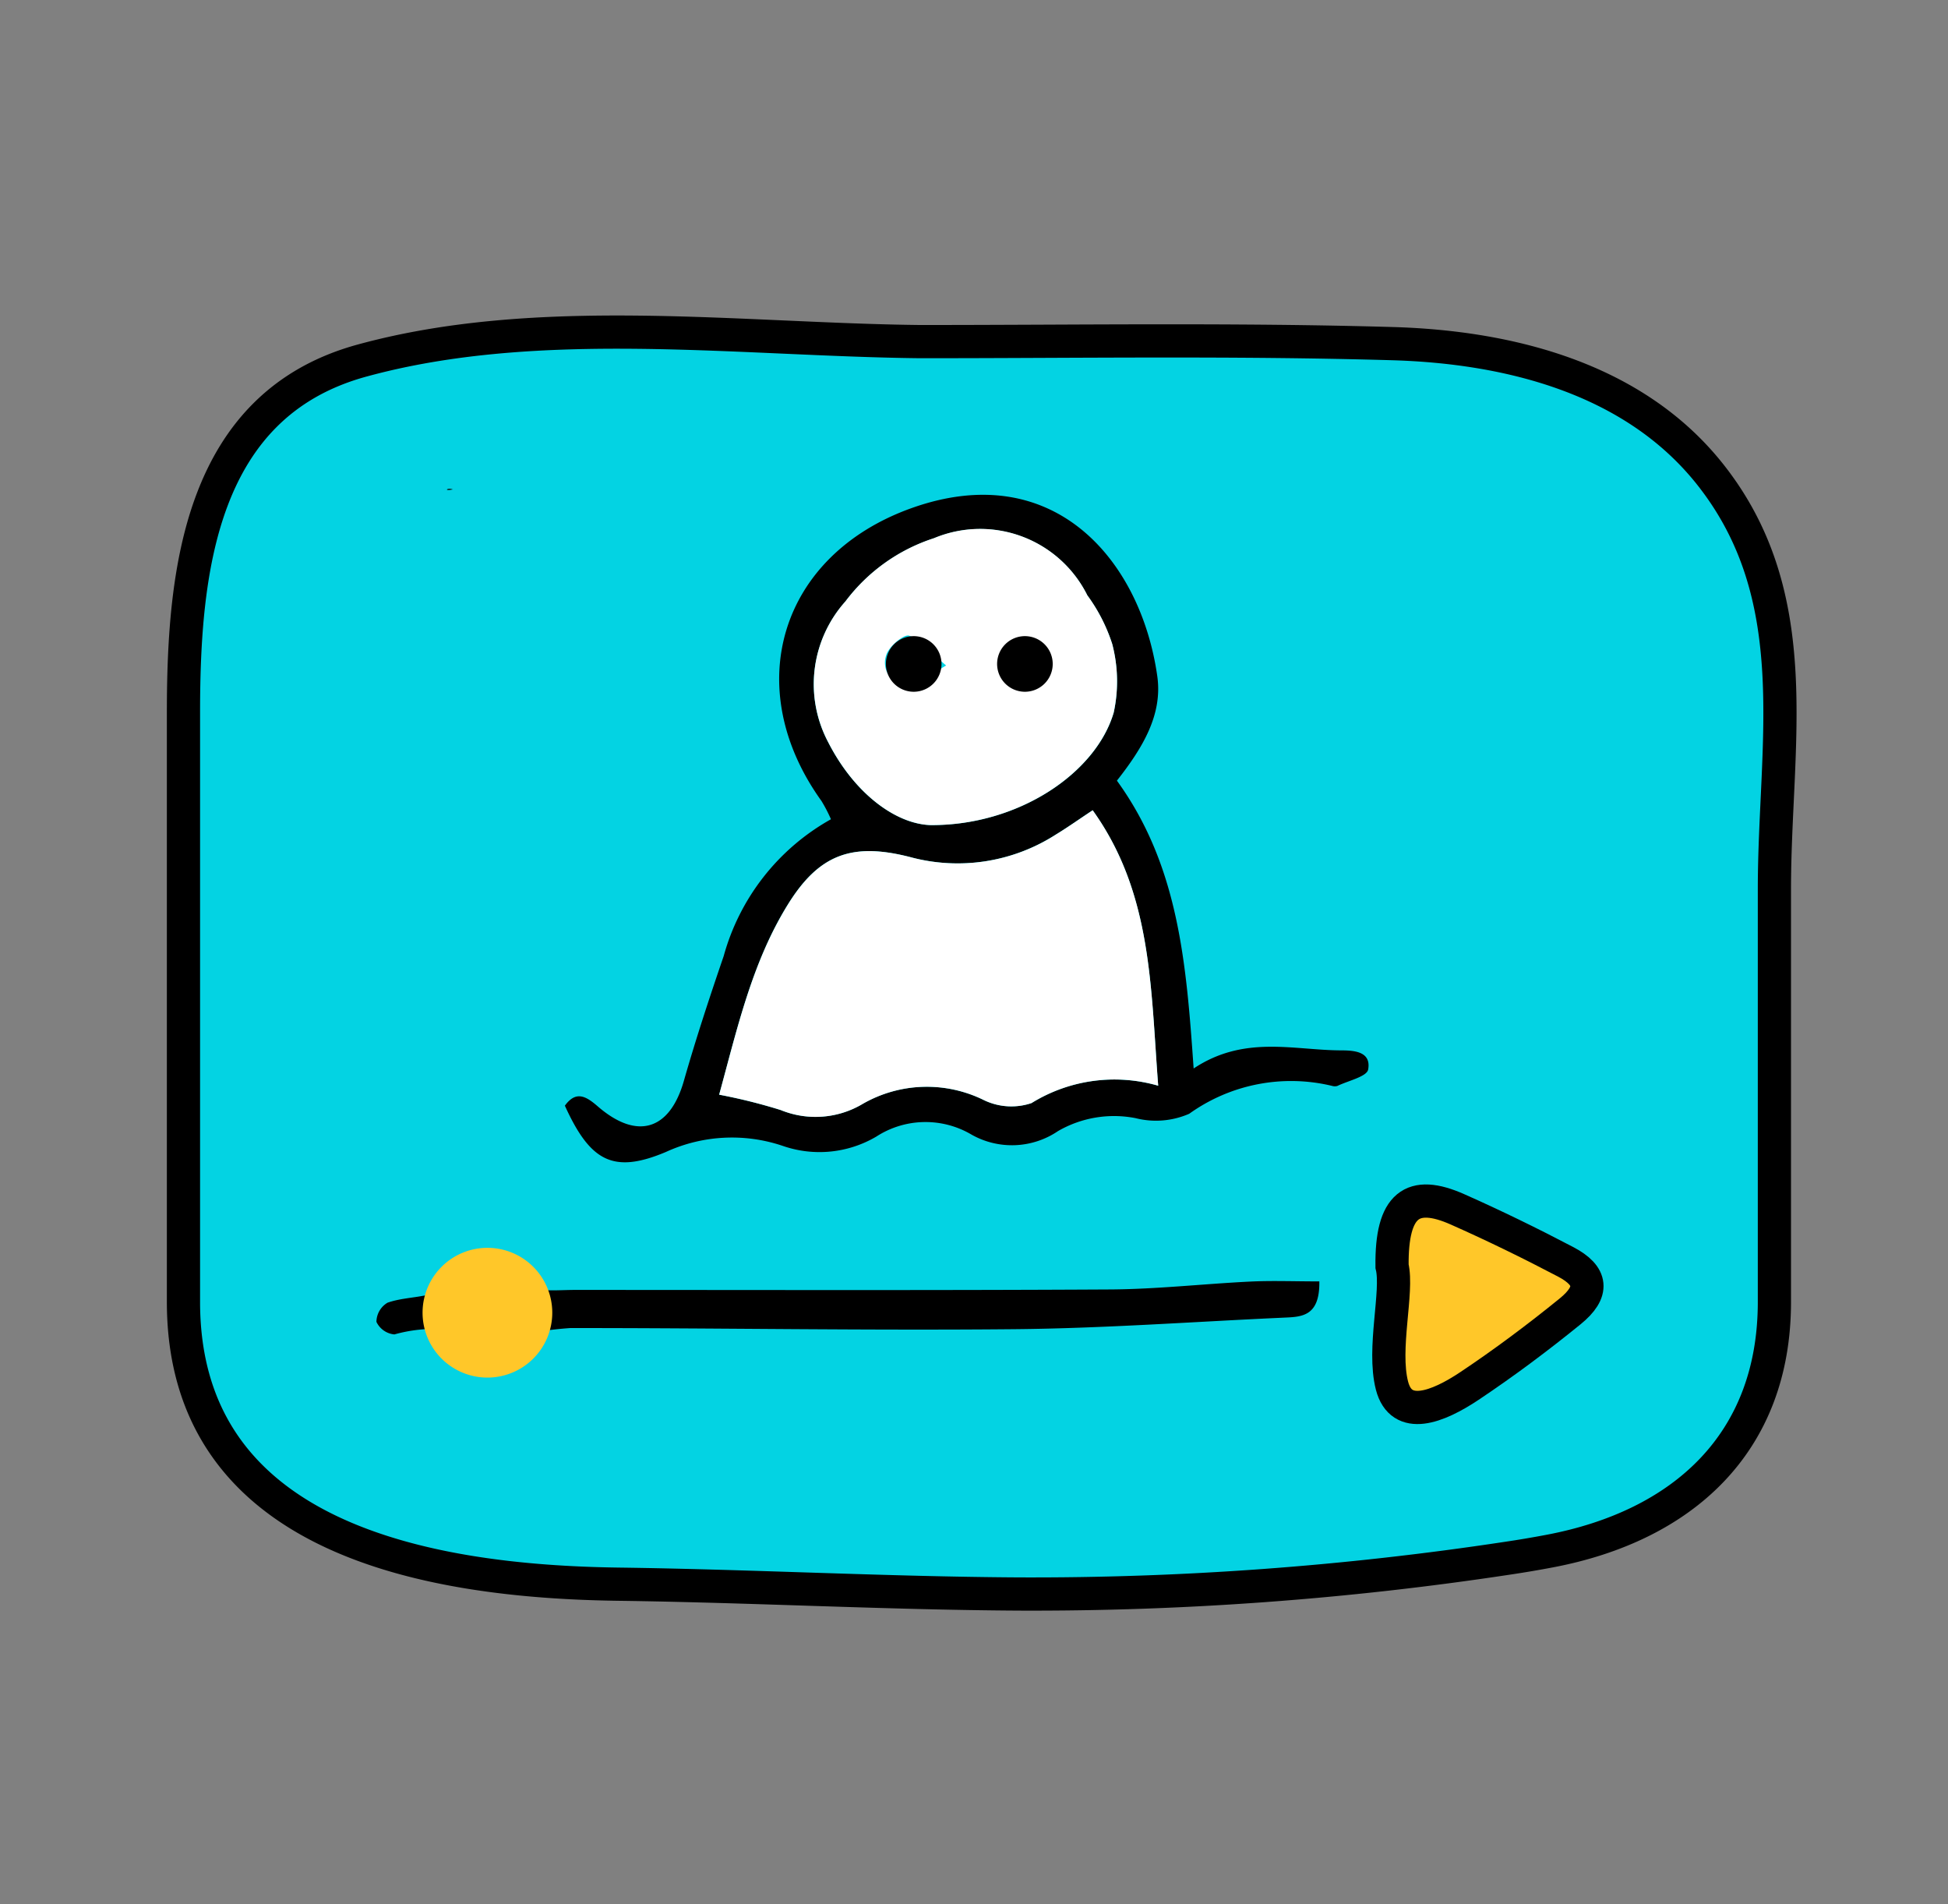
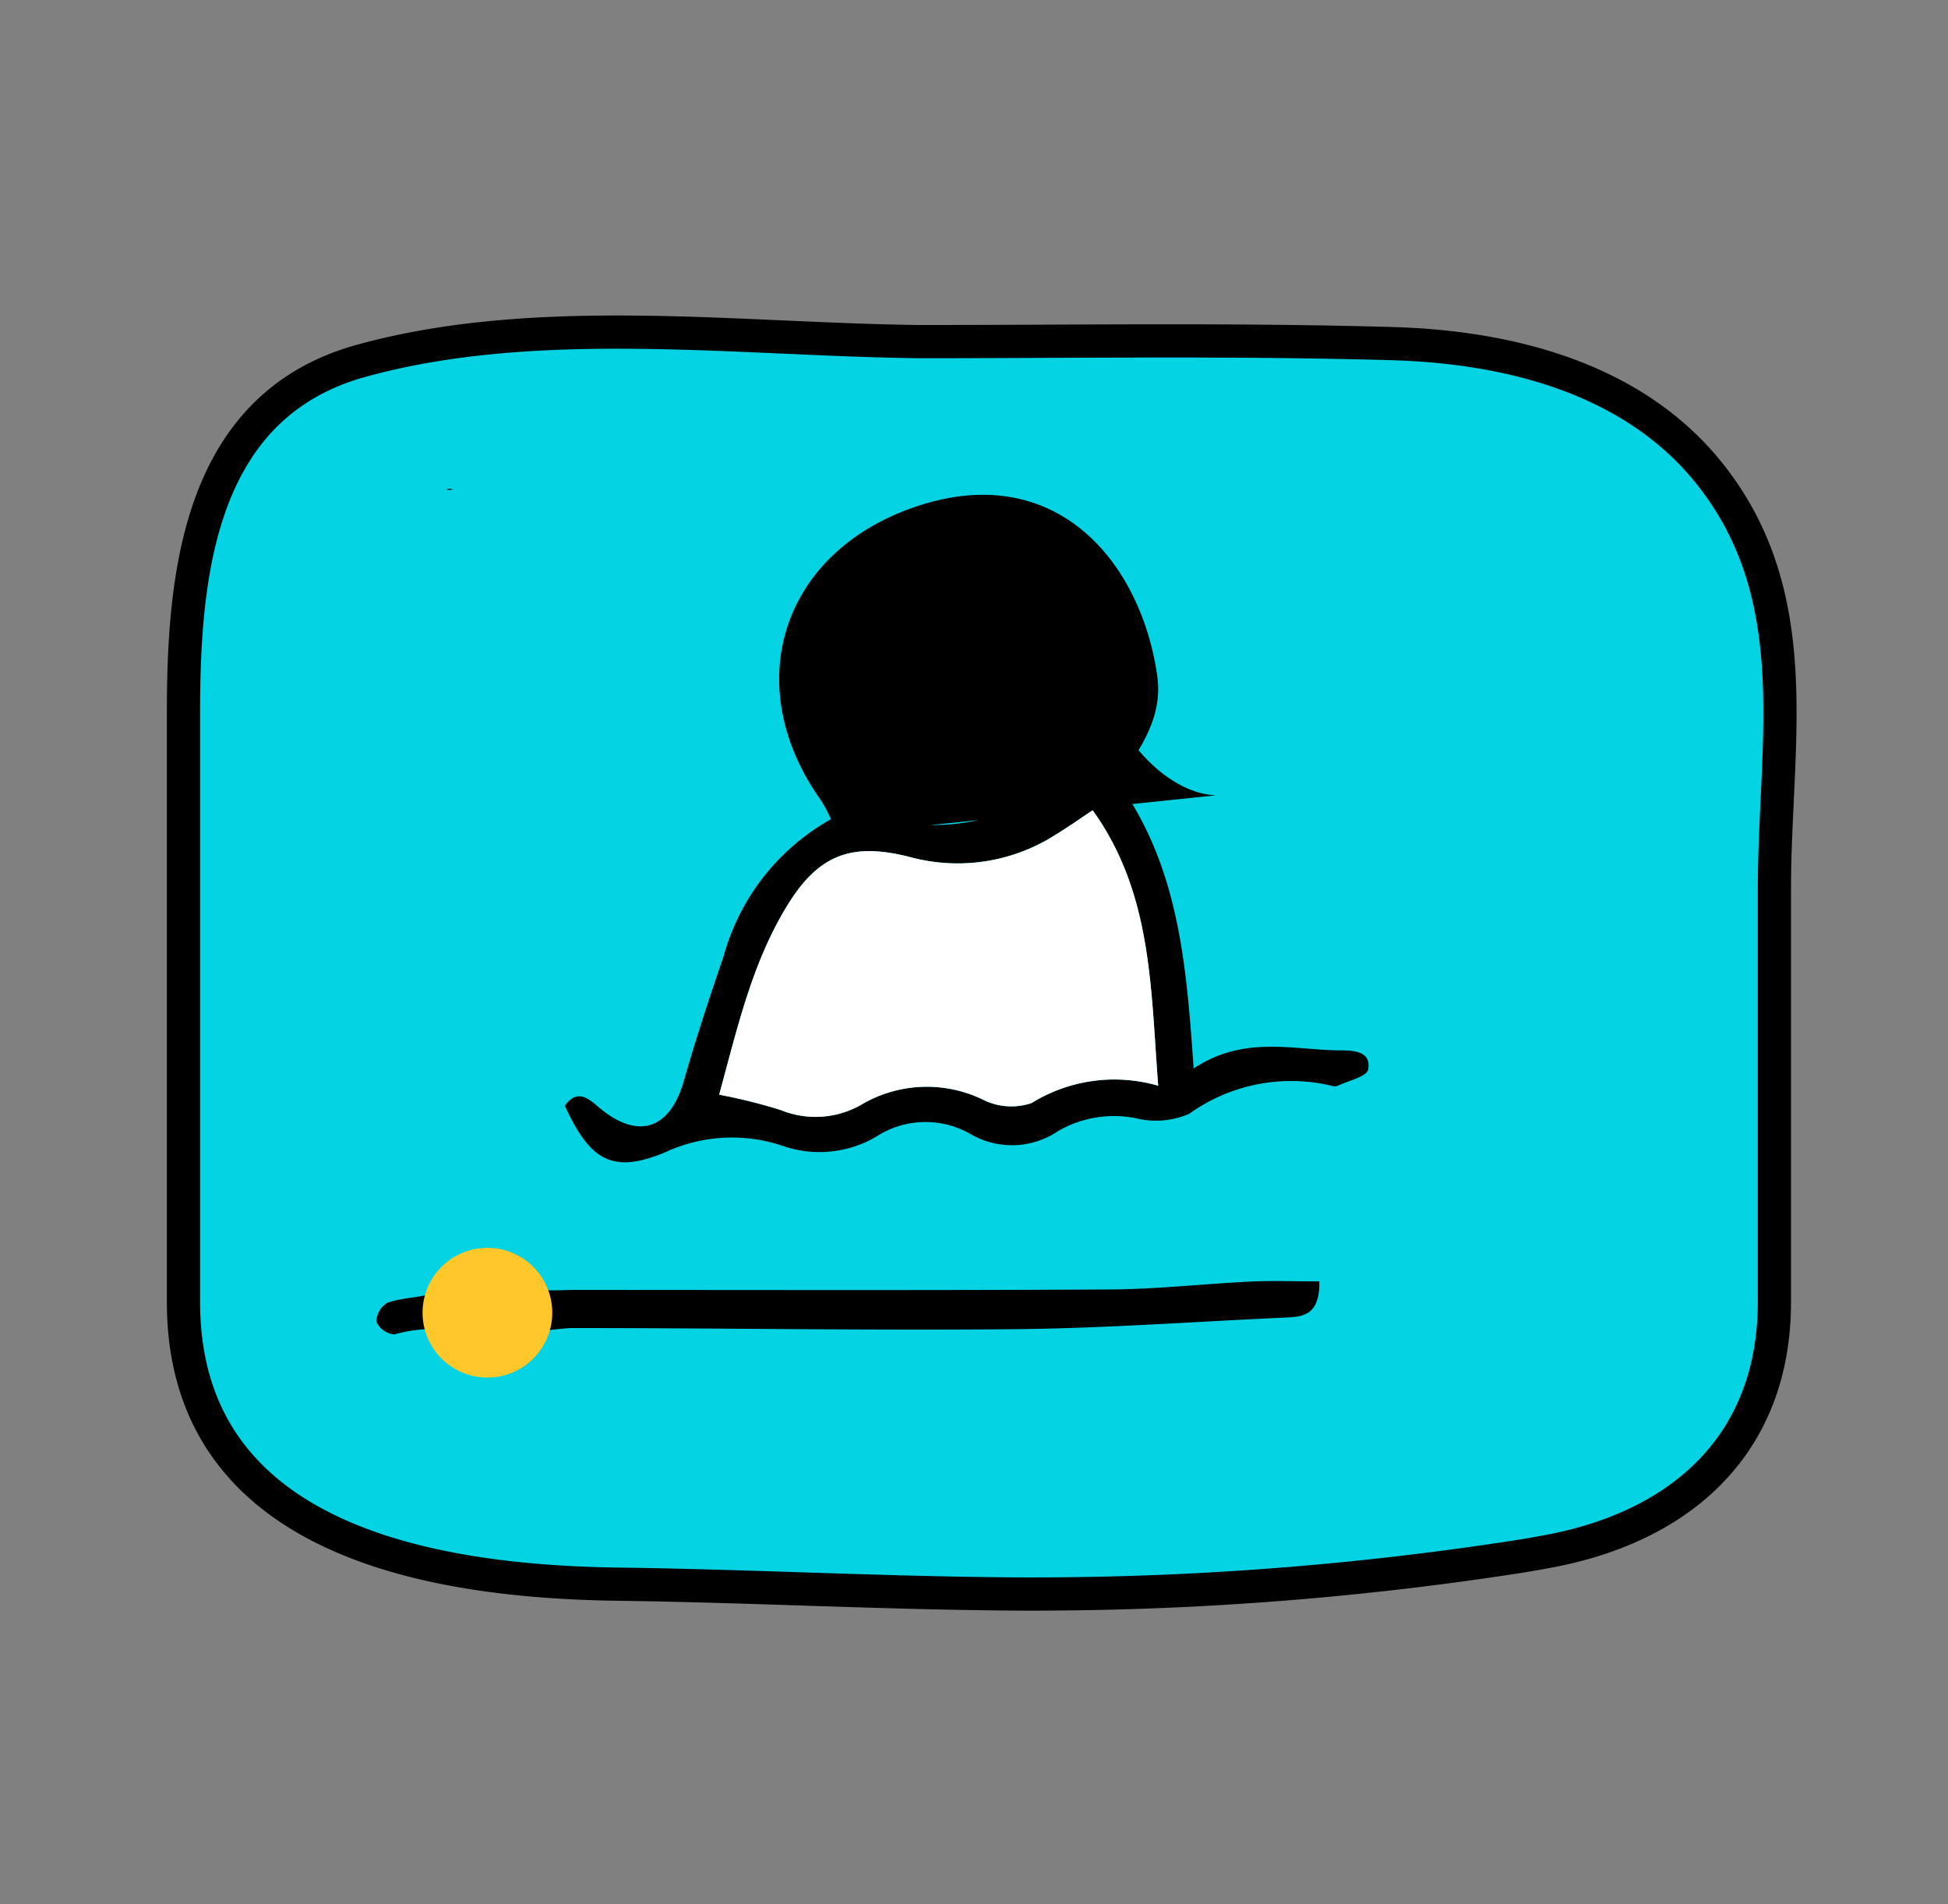
<svg xmlns="http://www.w3.org/2000/svg" width="88" height="86" viewBox="0 0 88 86">
  <rect x="0" y="0" width="88" height="86" fill="#808080" stroke="none" />
  <defs>
    <clipPath id="clip-Video_remote_interpretation">
      <rect width="88" height="86" />
    </clipPath>
  </defs>
  <g id="Video_remote_interpretation" data-name="Video remote interpretation" clip-path="url(#clip-Video_remote_interpretation)">
    <rect width="88" height="86" fill="rgba(255,255,255,0)" />
    <g id="Group_11" data-name="Group 11" transform="translate(-2170 -447.042)">
      <path id="Path_248" data-name="Path 248" d="M158.106,65.418a143.253,143.253,0,0,1-22.083,1.617c-6.04-.035-12.061-.364-18.1-.444-8.554-.115-19.635-2.026-19.635-12.748q0-13.336,0-26.674c.006-6.3.739-13.843,8.071-15.843,7.968-2.18,17.032-.944,25.2-.855,7.112,0,14.228-.114,21.339.091,5.287.152,10.908,1.569,14.342,5.886,4.436,5.576,2.918,12.2,2.918,18.739V53.844c0,6.385-4.146,10.118-10.155,11.253q-.948.18-1.9.321" transform="translate(2080 452)" fill="#03d3e3" />
      <path id="Path_249" data-name="Path 249" d="M158.106,65.418a143.253,143.253,0,0,1-22.083,1.617c-6.04-.035-12.061-.364-18.1-.444-8.554-.115-19.635-2.026-19.635-12.748q0-13.336,0-26.674c.006-6.3.739-13.843,8.071-15.843,7.968-2.18,17.032-.944,25.2-.855,7.112,0,14.228-.114,21.339.091,5.287.152,10.908,1.569,14.342,5.886,4.436,5.576,2.918,12.2,2.918,18.739V53.844c0,6.385-4.146,10.118-10.155,11.253Q159.057,65.277,158.106,65.418Z" transform="translate(2080 452)" fill="none" stroke="#000" stroke-miterlimit="10" stroke-width="1.5" />
      <path id="Path_250" data-name="Path 250" d="M110.459,17.147c-.438.094-.269-.1,0,0" transform="translate(2080 452)" fill="#0c0c0c" />
-       <path id="Path_251" data-name="Path 251" d="M140.456,30.3c2.793,3.85,3.136,8.26,3.466,13,2.276-1.51,4.475-.833,6.625-.818.6,0,1.406.035,1.259.864-.057.321-.9.505-1.392.743a.413.413,0,0,1-.226,0,7.9,7.9,0,0,0-6.464,1.255,3.748,3.748,0,0,1-2.42.2,5.054,5.054,0,0,0-3.508.583,3.711,3.711,0,0,1-3.9.164,4.088,4.088,0,0,0-4.311.086,5.056,5.056,0,0,1-4.2.427,7.163,7.163,0,0,0-5.3.265c-2.373,1-3.419.439-4.567-2.089.507-.7.966-.419,1.484.03,1.783,1.544,3.256,1.075,3.891-1.149.543-1.9,1.161-3.775,1.8-5.64a10.17,10.17,0,0,1,4.845-6.178,6.733,6.733,0,0,0-.429-.826c-3.685-5.126-1.886-11.106,4.081-13.23,6.431-2.289,10.345,2.374,11.088,7.582.251,1.741-.644,3.232-1.822,4.731M122.487,44.483a24.815,24.815,0,0,1,2.777.692,4.157,4.157,0,0,0,3.718-.284,5.816,5.816,0,0,1,5.466-.162,2.854,2.854,0,0,0,2.147.134,7.119,7.119,0,0,1,5.724-.785c-.344-4.434-.267-8.687-2.96-12.441-.676.448-1.165.8-1.675,1.105a8.207,8.207,0,0,1-6.561,1.012c-2.634-.679-4.134-.131-5.551,2.169-1.607,2.608-2.264,5.566-3.084,8.559Zm9.551-12.176c3.982.022,7.477-2.355,8.273-5.081a6.654,6.654,0,0,0-.067-3.093,7.7,7.7,0,0,0-1.125-2.2,5.408,5.408,0,0,0-6.927-2.58,8.13,8.13,0,0,0-4,2.854,5.6,5.6,0,0,0-.777,6.364c1.188,2.321,3.057,3.688,4.624,3.736Z" transform="translate(2080 452)" />
+       <path id="Path_251" data-name="Path 251" d="M140.456,30.3c2.793,3.85,3.136,8.26,3.466,13,2.276-1.51,4.475-.833,6.625-.818.6,0,1.406.035,1.259.864-.057.321-.9.505-1.392.743a.413.413,0,0,1-.226,0,7.9,7.9,0,0,0-6.464,1.255,3.748,3.748,0,0,1-2.42.2,5.054,5.054,0,0,0-3.508.583,3.711,3.711,0,0,1-3.9.164,4.088,4.088,0,0,0-4.311.086,5.056,5.056,0,0,1-4.2.427,7.163,7.163,0,0,0-5.3.265c-2.373,1-3.419.439-4.567-2.089.507-.7.966-.419,1.484.03,1.783,1.544,3.256,1.075,3.891-1.149.543-1.9,1.161-3.775,1.8-5.64a10.17,10.17,0,0,1,4.845-6.178,6.733,6.733,0,0,0-.429-.826c-3.685-5.126-1.886-11.106,4.081-13.23,6.431-2.289,10.345,2.374,11.088,7.582.251,1.741-.644,3.232-1.822,4.731M122.487,44.483a24.815,24.815,0,0,1,2.777.692,4.157,4.157,0,0,0,3.718-.284,5.816,5.816,0,0,1,5.466-.162,2.854,2.854,0,0,0,2.147.134,7.119,7.119,0,0,1,5.724-.785c-.344-4.434-.267-8.687-2.96-12.441-.676.448-1.165.8-1.675,1.105a8.207,8.207,0,0,1-6.561,1.012c-2.634-.679-4.134-.131-5.551,2.169-1.607,2.608-2.264,5.566-3.084,8.559Zm9.551-12.176c3.982.022,7.477-2.355,8.273-5.081c1.188,2.321,3.057,3.688,4.624,3.736Z" transform="translate(2080 452)" />
      <path id="Path_252" data-name="Path 252" d="M149.6,52.916c.028,1.654-.872,1.6-1.695,1.641-4.022.183-8.045.479-12.069.517-6.69.064-13.381-.054-20.072-.051a16.731,16.731,0,0,0-2.652.4c-.294.049-.648.271-.862.171a6.71,6.71,0,0,0-4.434-.283,1,1,0,0,1-.811-.567,1.019,1.019,0,0,1,.5-.865c.634-.224,1.345-.22,2-.4.688-.188,1.335-.529,2.024-.713.46-.123,1.152-.31,1.41-.087.933.811,1.985.622,3.03.622,8.059,0,16.119.024,24.178-.021,2.125-.012,4.247-.256,6.372-.358.973-.045,1.945-.006,3.081-.006" transform="translate(2080 452)" />
-       <path id="Path_253" data-name="Path 253" d="M152.885,52.227c-.033-2.791.924-3.467,2.959-2.564,1.654.734,3.284,1.529,4.885,2.37,1.2.631,1.285,1.355.2,2.238-1.463,1.188-2.98,2.322-4.547,3.368-1.433.957-3.081,1.6-3.5-.017-.432-1.676.281-4.242,0-5.4" transform="translate(2080 452)" fill="#ffc729" />
-       <path id="Path_254" data-name="Path 254" d="M152.885,52.227c-.033-2.791.924-3.467,2.959-2.564,1.654.734,3.284,1.529,4.885,2.37,1.2.631,1.285,1.355.2,2.238-1.463,1.188-2.98,2.322-4.547,3.368-1.433.957-3.081,1.6-3.5-.017C152.452,55.946,153.165,53.38,152.885,52.227Z" transform="translate(2080 452)" fill="none" stroke="#000" stroke-miterlimit="10" stroke-width="1.5" />
      <path id="Path_255" data-name="Path 255" d="M122.488,44.483c.82-2.993,1.481-5.951,3.087-8.56,1.417-2.3,2.916-2.848,5.551-2.169a8.207,8.207,0,0,0,6.561-1.012c.51-.31,1-.657,1.675-1.105,2.693,3.753,2.615,8.007,2.96,12.441a7.119,7.119,0,0,0-5.724.785,2.854,2.854,0,0,1-2.147-.133,5.816,5.816,0,0,0-5.466.162,4.157,4.157,0,0,1-3.718.284,24.8,24.8,0,0,0-2.779-.693" transform="translate(2080 452)" fill="#fff" />
-       <path id="Path_256" data-name="Path 256" d="M132.039,32.307c-1.567-.048-3.436-1.415-4.623-3.741a5.6,5.6,0,0,1,.777-6.364,8.13,8.13,0,0,1,4-2.854,5.408,5.408,0,0,1,6.927,2.58,7.7,7.7,0,0,1,1.125,2.2,6.654,6.654,0,0,1,.067,3.093c-.8,2.728-4.29,5.108-8.273,5.086m.7-7.209c-.733-.628-1.141-1.164-1.672-1.347-.231-.08-.929.5-1.036.888a1.019,1.019,0,0,0,1.106,1.34c.417-.008.826-.43,1.605-.881Z" transform="translate(2080 452)" fill="#fff" />
-       <path id="Path_257" data-name="Path 257" d="M131.276,23.773a1.256,1.256,0,1,1-1.256,1.256,1.256,1.256,0,0,1,1.256-1.256" transform="translate(2080 452)" />
-       <path id="Path_258" data-name="Path 258" d="M136.3,23.773a1.256,1.256,0,1,1-1.256,1.256,1.256,1.256,0,0,1,1.256-1.256" transform="translate(2080 452)" />
      <path id="Path_259" data-name="Path 259" d="M112.019,51.4a2.93,2.93,0,1,1-2.93,2.93,2.93,2.93,0,0,1,2.93-2.93" transform="translate(2080 452)" fill="#ffc729" />
    </g>
  </g>
</svg>